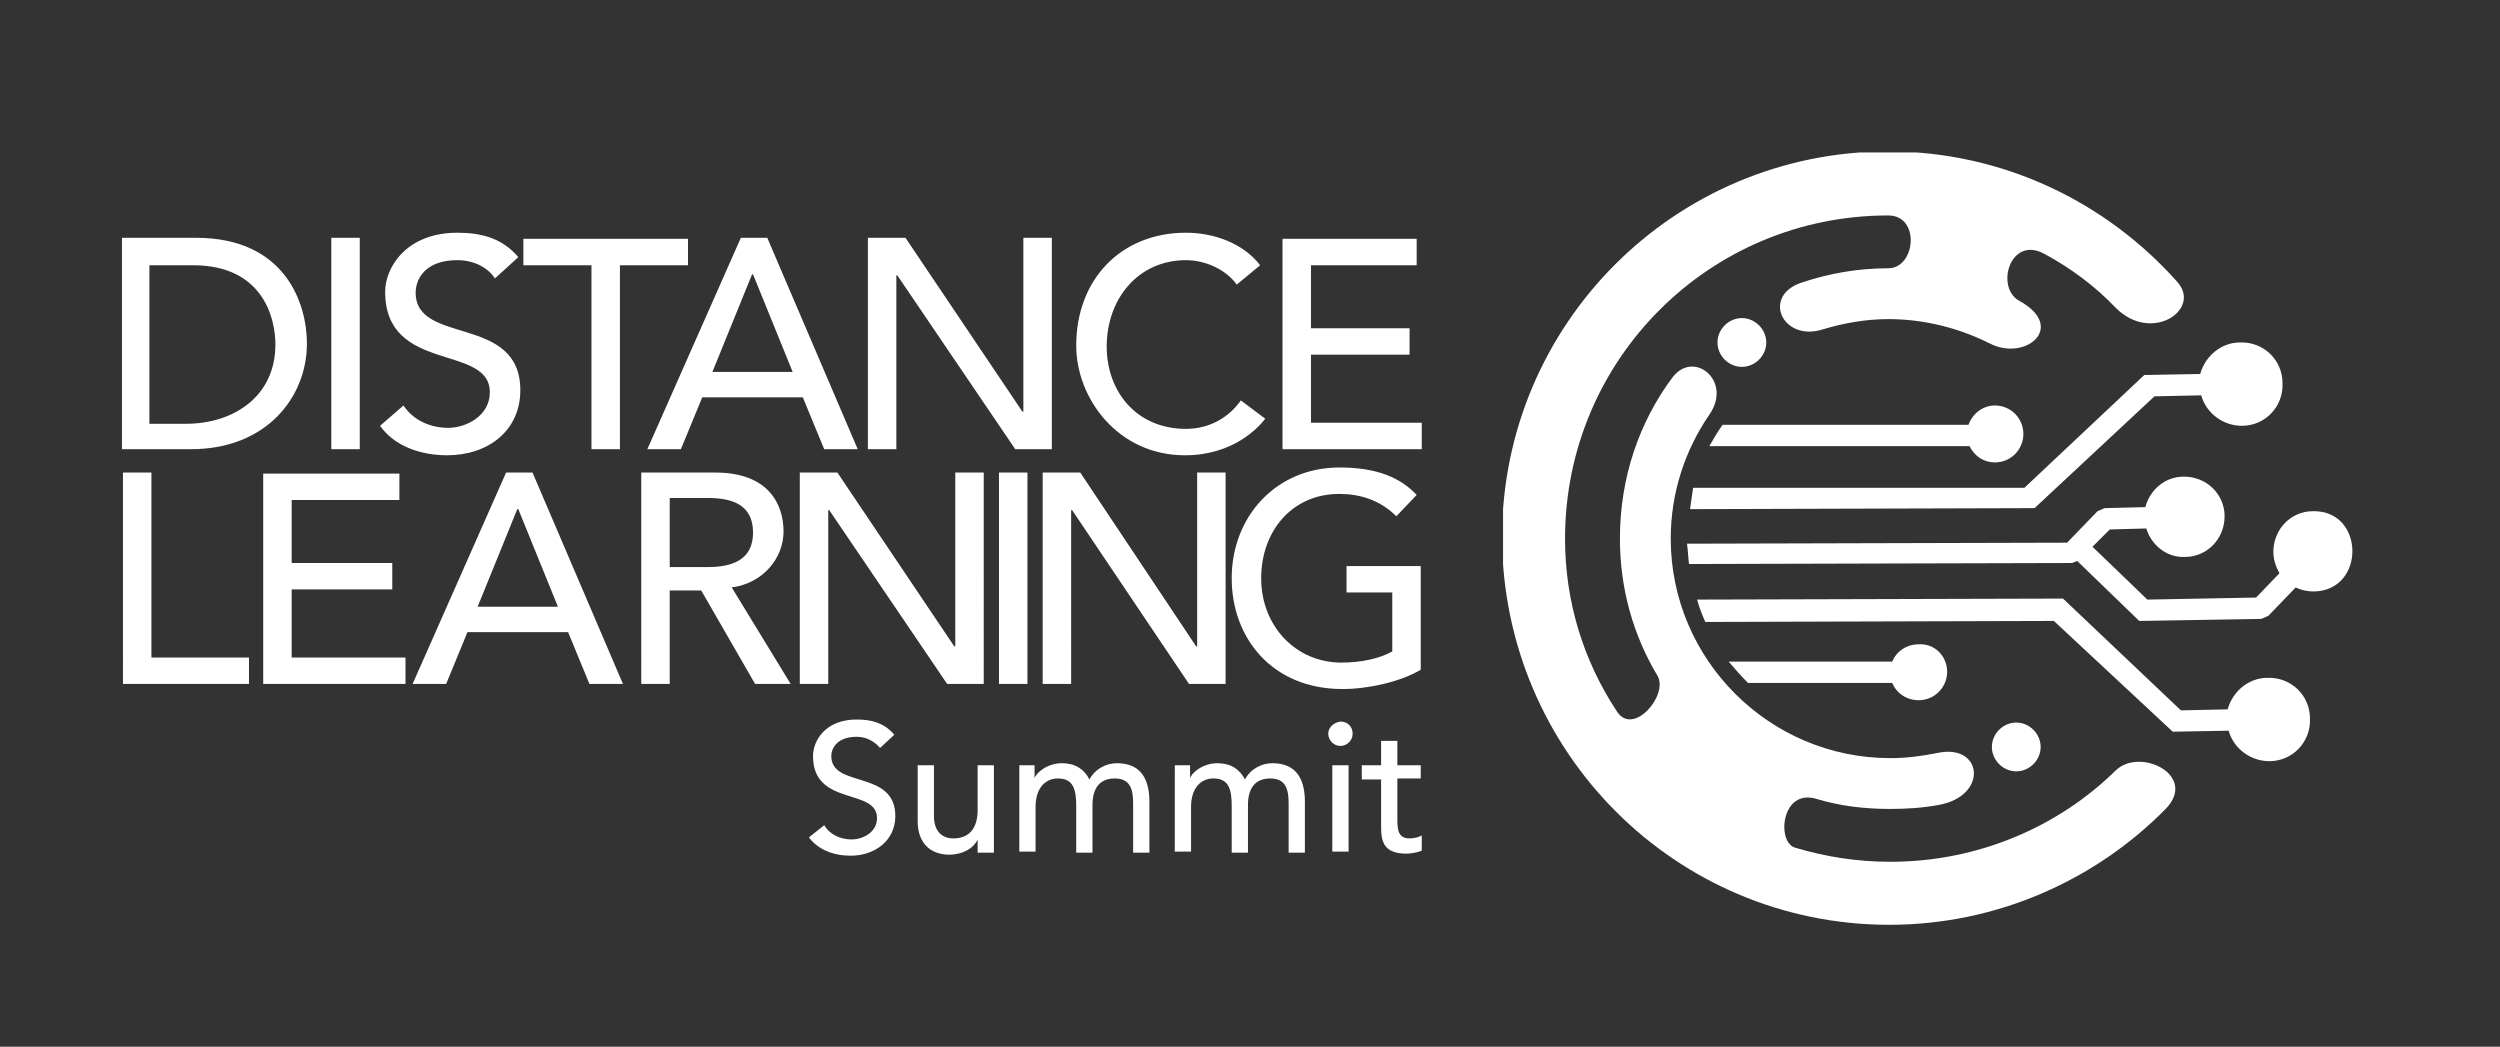
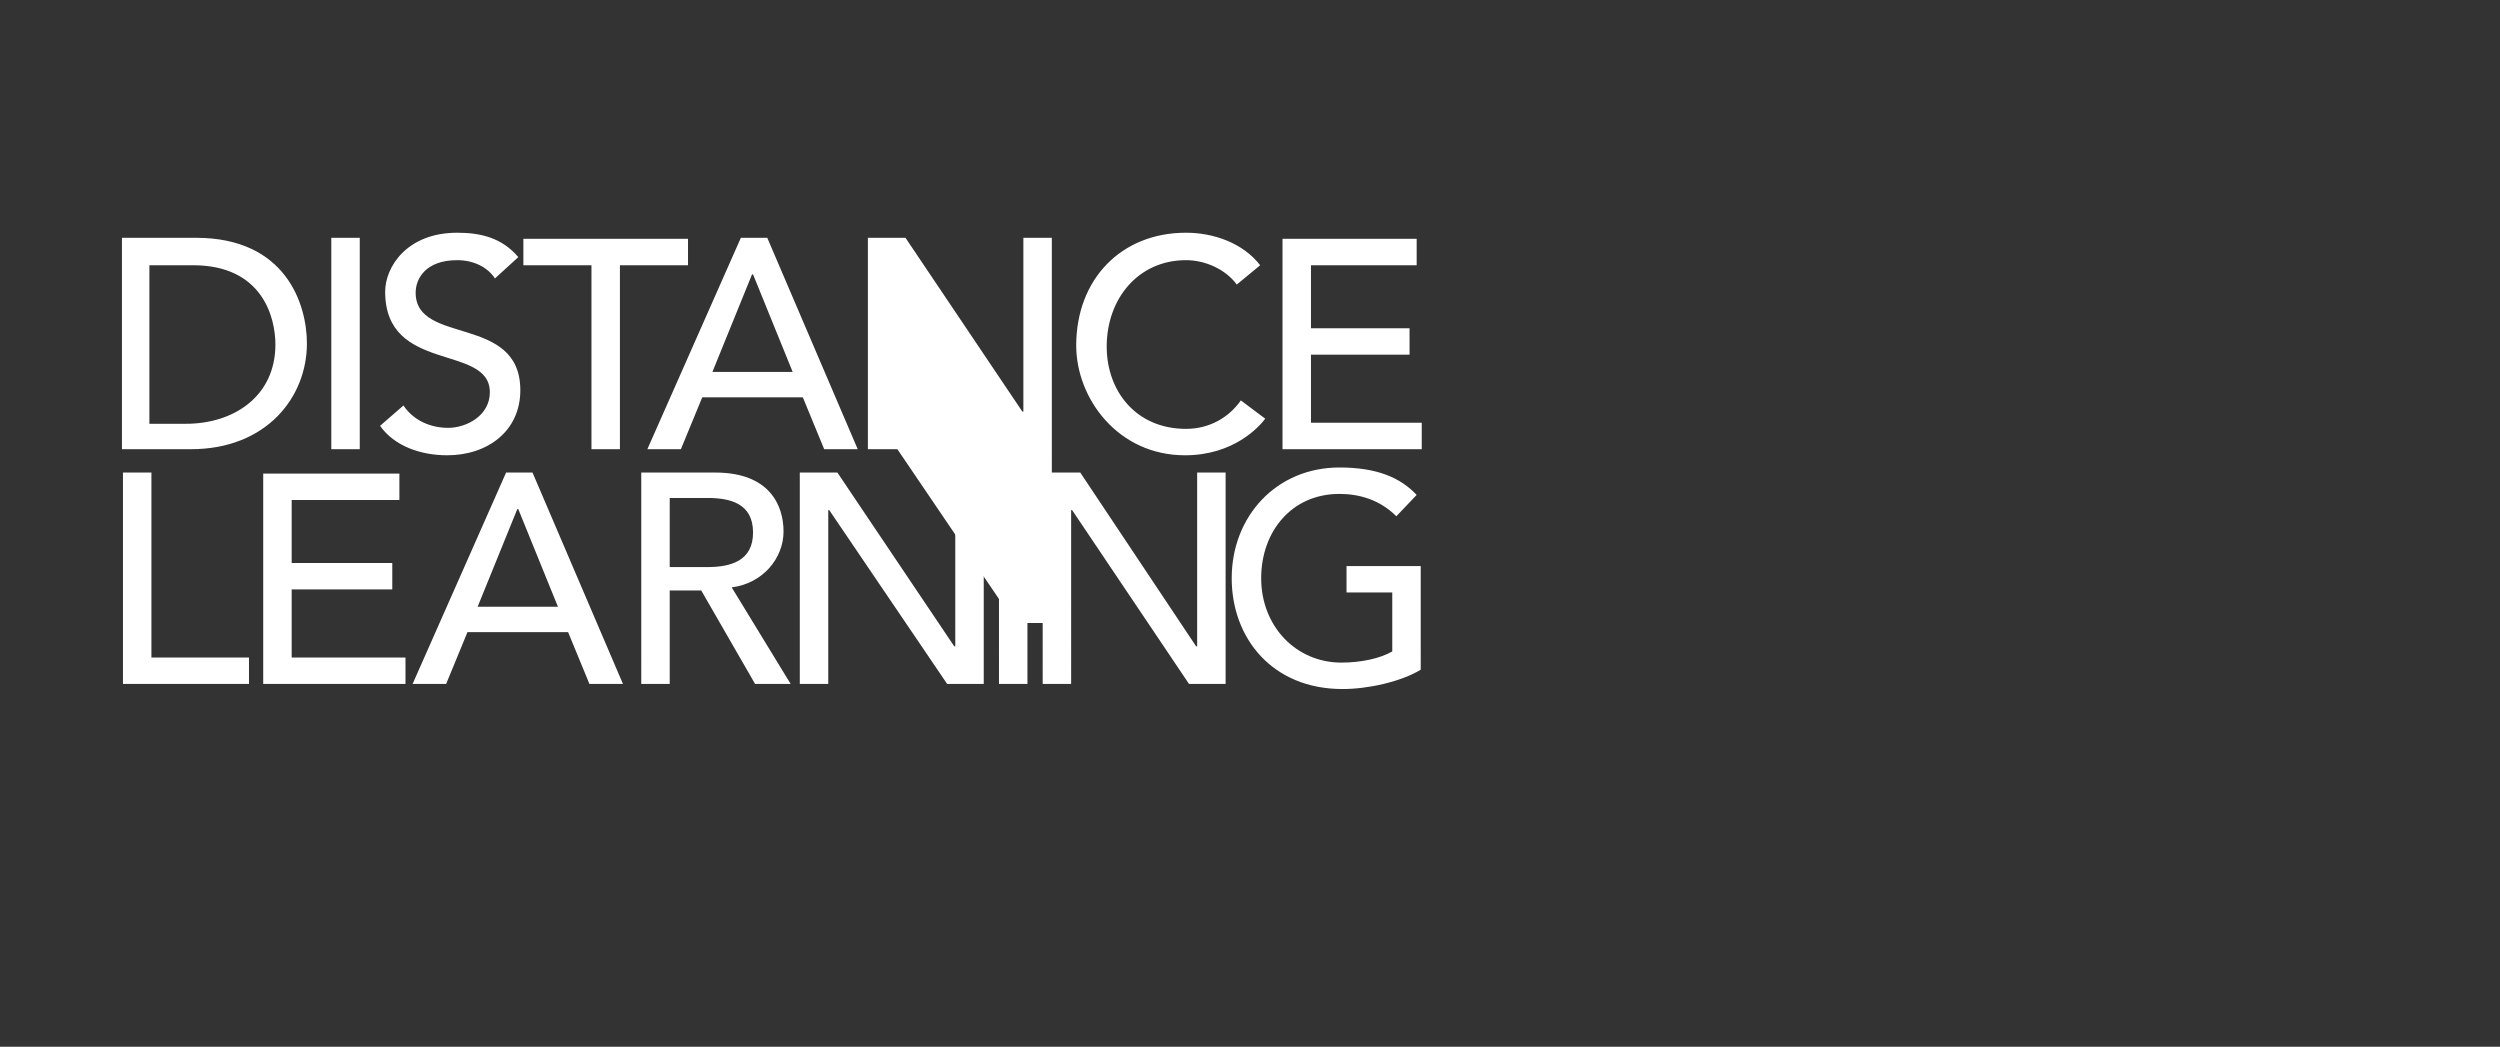
<svg xmlns="http://www.w3.org/2000/svg" xmlns:xlink="http://www.w3.org/1999/xlink" version="1.1" id="Layer_1" x="0px" y="0px" viewBox="0 0 246 103" style="enable-background:new 0 0 246 103;" xml:space="preserve">
  <rect x="0" y="0" width="246" height="103" fill="#333333" stroke="none" />
  <style type="text/css">
	.st0{fill:#FFFFFF;}
	.st1{clip-path:url(#SVGID_2_);fill:#FFFFFF;}
</style>
  <g>
    <path class="st0" d="M12.1,67.3h12.4v-2.6h-9.6V46.5h-2.8V67.3L12.1,67.3z M25.9,67.3h14v-2.6H28.7V58h9.9v-2.6h-9.9v-6.2h10.6   v-2.6H25.9V67.3L25.9,67.3z M40.6,67.3h3.3l2.1-5.1h9.9l2.1,5.1h3.3l-8.9-20.8h-2.6L40.6,67.3L40.6,67.3z M47,59.7l3.9-9.6H51   l3.9,9.6H47L47,59.7z M63.1,67.3h2.8v-9.2h3.1l5.3,9.2h3.5L72,57.8c3.1-0.4,5.1-2.9,5.1-5.5c0-2.6-1.4-5.8-6.7-5.8h-7.3V67.3   L63.1,67.3z M65.9,49h3.7c2.2,0,4.5,0.5,4.5,3.4c0,2.8-2.2,3.4-4.5,3.4h-3.7V49L65.9,49z M78.7,67.3h2.8V50.2h0.1l11.6,17.1h3.6   V46.5h-2.8v17.1h-0.1L82.4,46.5h-3.7V67.3L78.7,67.3z M98.3,67.3h2.8V46.5h-2.8V67.3L98.3,67.3z M102.6,67.3h2.8V50.2h0.1   l11.5,17.1h3.6V46.5h-2.8v17.1h-0.1l-11.4-17.1h-3.7V67.3L102.6,67.3z M132.5,55.7v2.6h4.5v5.8c-1.2,0.7-3.1,1.1-5,1.1   c-4.5,0-7.9-3.6-7.9-8.3c0-4.6,3-8.3,7.7-8.3c2,0,4,0.6,5.6,2.2l2-2.1c-1.6-1.7-3.9-2.7-7.6-2.7c-6.2,0-10.6,4.8-10.6,10.9   c0,5.9,4,10.9,10.9,10.9c2.5,0,5.7-0.7,7.7-1.9V55.7H132.5L132.5,55.7z" />
-     <path class="st0" d="M79.6,82.4c0.9,1.2,2.4,1.8,4.1,1.8c2.4,0,4.4-1.5,4.4-3.9c0-4.6-6.3-2.7-6.3-5.9c0-0.8,0.6-1.9,2.5-1.9   c1,0,1.8,0.5,2.3,1.1l1.4-1.3c-1-1.2-2.3-1.5-3.7-1.5c-3.1,0-4.3,2.1-4.3,3.6c0,5,6.3,3.1,6.3,6.1c0,1.4-1.4,2.1-2.5,2.1   c-1,0-2.1-0.4-2.7-1.4L79.6,82.4L79.6,82.4z M97.8,75.3h-1.6v4.4c0,2-1,2.8-2.4,2.8c-1,0-1.9-0.6-1.9-2.2v-5h-1.6v5.5   c0,2.3,1.4,3.3,3.1,3.3c1.3,0,2.4-0.6,2.8-1.5h0v1.3h1.6V75.3L97.8,75.3z M100.3,83.8h1.6v-4.4c0-1.9,1-2.8,2.2-2.8   c1.6,0,1.8,1.2,1.8,2.8v4.5h1.6v-4.7c0-1.5,0.6-2.6,2.2-2.6c1.6,0,1.8,1.2,1.8,2.5v4.8h1.6v-5c0-1.9-0.6-3.8-3.2-3.8   c-1,0-2.1,0.5-2.7,1.6c-0.5-1-1.4-1.6-2.7-1.6c-1.5,0-2.6,1-2.7,1.5h0v-1.3h-1.5V83.8L100.3,83.8z M115.6,83.8h1.6v-4.4   c0-1.9,1-2.8,2.2-2.8c1.6,0,1.8,1.2,1.8,2.8v4.5h1.6v-4.7c0-1.5,0.6-2.6,2.2-2.6c1.6,0,1.8,1.2,1.8,2.5v4.8h1.6v-5   c0-1.9-0.6-3.8-3.2-3.8c-1,0-2.1,0.5-2.7,1.6c-0.5-1-1.4-1.6-2.7-1.6c-1.5,0-2.6,1-2.7,1.5h0v-1.3h-1.5V83.8L115.6,83.8z    M131.1,83.8h1.6v-8.5h-1.6V83.8L131.1,83.8z M130.7,72.2c0,0.6,0.5,1.2,1.2,1.2c0.6,0,1.2-0.5,1.2-1.2s-0.5-1.2-1.2-1.2   C131.2,71.1,130.7,71.6,130.7,72.2L130.7,72.2z M139.8,75.3h-2.3v-2.4h-1.6v2.4H134v1.4h1.9v4.4c0,1.4,0,2.9,2.5,2.9   c0.3,0,1.1-0.1,1.5-0.3v-1.5c-0.3,0.2-0.8,0.3-1.2,0.3c-1.2,0-1.2-1-1.2-2v-3.9h2.3V75.3L139.8,75.3z" />
-     <path class="st0" d="M12,44.2h6.8c7.4,0,11.4-5.1,11.4-10.4c0-3.9-2.1-10.4-10.9-10.4H12V44.2L12,44.2z M14.8,26.1h4.2   c6.8,0,8.1,5.1,8.1,7.8c0,5.1-4.1,7.8-8.8,7.8h-3.6V26.1L14.8,26.1z M32.6,44.2h2.8V23.4h-2.8V44.2L32.6,44.2z M37.4,41.9   c1.4,2,4,2.9,6.6,2.9c4,0,7.2-2.4,7.2-6.4c0-7.5-10.3-4.4-10.3-9.6c0-1.3,0.9-3.2,4.1-3.2c1.6,0,3,0.7,3.7,1.8l2.3-2.1   c-1.6-1.9-3.7-2.4-6-2.4c-5,0-7.1,3.4-7.1,5.8c0,8.1,10.3,5.1,10.3,9.9c0,2.3-2.3,3.5-4.1,3.5c-1.7,0-3.4-0.7-4.4-2.2L37.4,41.9   L37.4,41.9z M58.2,44.2H61V26.1h6.7v-2.6H51.5v2.6h6.7V44.2L58.2,44.2z M63.7,44.2H67l2.1-5.1H79l2.1,5.1h3.3l-8.9-20.8h-2.6   L63.7,44.2L63.7,44.2z M70.1,36.6l3.9-9.6h0.1l3.9,9.6H70.1L70.1,36.6z M85.4,44.2h2.8V27.1h0.1l11.6,17.1h3.6V23.4h-2.8v17.1h-0.1   L89.1,23.4h-3.7V44.2L85.4,44.2z M124,26.1c-1.7-2.2-4.6-3.2-7.3-3.2c-6.4,0-10.8,4.6-10.8,11.1c0,5.2,4.1,10.8,10.7,10.8   c4.8,0,7.3-2.8,7.9-3.6l-2.4-1.8c-1.2,1.7-3.1,2.8-5.4,2.8c-4.9,0-7.8-3.7-7.8-8.1c0-4.7,3.1-8.5,7.8-8.5c1.9,0,3.9,0.9,5,2.4   L124,26.1L124,26.1z M126.2,44.2h13.7v-2.6h-10.9v-6.7h9.7v-2.6h-9.7v-6.2h10.4v-2.6h-13.2V44.2L126.2,44.2z" />
+     <path class="st0" d="M12,44.2h6.8c7.4,0,11.4-5.1,11.4-10.4c0-3.9-2.1-10.4-10.9-10.4H12V44.2L12,44.2z M14.8,26.1h4.2   c6.8,0,8.1,5.1,8.1,7.8c0,5.1-4.1,7.8-8.8,7.8h-3.6V26.1L14.8,26.1z M32.6,44.2h2.8V23.4h-2.8V44.2L32.6,44.2z M37.4,41.9   c1.4,2,4,2.9,6.6,2.9c4,0,7.2-2.4,7.2-6.4c0-7.5-10.3-4.4-10.3-9.6c0-1.3,0.9-3.2,4.1-3.2c1.6,0,3,0.7,3.7,1.8l2.3-2.1   c-1.6-1.9-3.7-2.4-6-2.4c-5,0-7.1,3.4-7.1,5.8c0,8.1,10.3,5.1,10.3,9.9c0,2.3-2.3,3.5-4.1,3.5c-1.7,0-3.4-0.7-4.4-2.2L37.4,41.9   L37.4,41.9z M58.2,44.2H61V26.1h6.7v-2.6H51.5v2.6h6.7V44.2L58.2,44.2z M63.7,44.2H67l2.1-5.1H79l2.1,5.1h3.3l-8.9-20.8h-2.6   L63.7,44.2L63.7,44.2z M70.1,36.6l3.9-9.6h0.1l3.9,9.6H70.1L70.1,36.6z M85.4,44.2h2.8h0.1l11.6,17.1h3.6V23.4h-2.8v17.1h-0.1   L89.1,23.4h-3.7V44.2L85.4,44.2z M124,26.1c-1.7-2.2-4.6-3.2-7.3-3.2c-6.4,0-10.8,4.6-10.8,11.1c0,5.2,4.1,10.8,10.7,10.8   c4.8,0,7.3-2.8,7.9-3.6l-2.4-1.8c-1.2,1.7-3.1,2.8-5.4,2.8c-4.9,0-7.8-3.7-7.8-8.1c0-4.7,3.1-8.5,7.8-8.5c1.9,0,3.9,0.9,5,2.4   L124,26.1L124,26.1z M126.2,44.2h13.7v-2.6h-10.9v-6.7h9.7v-2.6h-9.7v-6.2h10.4v-2.6h-13.2V44.2L126.2,44.2z" />
    <g>
      <defs>
-         <rect id="SVGID_1_" x="147.9" y="15" width="83.7" height="76" />
-       </defs>
+         </defs>
      <clipPath id="SVGID_2_">
        <use xlink:href="#SVGID_1_" style="overflow:visible;" />
      </clipPath>
-       <path class="st1" d="M173.8,33.7c0,1.3-1.1,2.4-2.4,2.4c-1.3,0-2.4-1.1-2.4-2.4c0-1.3,1.1-2.4,2.4-2.4    C172.7,31.3,173.8,32.4,173.8,33.7 M200.8,73.5c0,1.3-1.1,2.4-2.4,2.4c-1.3,0-2.4-1.1-2.4-2.4c0-1.3,1.1-2.4,2.4-2.4    C199.7,71.1,200.8,72.2,200.8,73.5 M166.2,55.5l37.7-0.1l0.5-0.2l6.1,5.9l12-0.2l0.7-0.3l2.7-2.8l0,0c0.6,0.3,1.2,0.4,1.8,0.4    c5.1-0.1,5-8-0.1-7.9c-2.2,0-3.9,1.8-3.9,4c0,0.7,0.2,1.4,0.6,2.1l0,0l-2.3,2.4L211.3,59l-5.4-5.2l1.7-1.7l3.6-0.1l0,0    c0.5,1.7,2.1,2.9,3.8,2.8c2.2,0,3.9-1.8,3.9-4c0-2.2-1.8-3.9-4-3.9c-1.8,0-3.3,1.2-3.8,3l0,0l-4,0.1l-0.7,0.3l-3,3.1l-37.4,0.1    C166.1,54.1,166.1,54.8,166.2,55.5L166.2,55.5z M166.3,50.1l33.9-0.1L212,39l4.6-0.1l0,0c0.5,1.8,2.2,3,4,3c2.3,0,4.1-1.9,4-4.2    c0-2.3-1.9-4.1-4.2-4c-1.8,0-3.4,1.3-3.9,3.1l0,0l-5.5,0.1l-11.8,11.1l-32.6,0C166.5,48.7,166.4,49.4,166.3,50.1 M199.1,42.7    c0,1.5-1.2,2.8-2.8,2.8c-1.1,0-2-0.6-2.5-1.6l-25.6,0c0.4-0.7,0.8-1.4,1.3-2.1l24.2,0c0.4-1.1,1.4-1.9,2.6-1.9    C197.9,39.9,199.1,41.2,199.1,42.7L199.1,42.7z M191.6,66.1c0,1.5-1.2,2.8-2.8,2.8c-1.2,0-2.2-0.7-2.6-1.7l-14.2,0    c-0.7-0.7-1.3-1.4-1.9-2.1l16.1,0c0.4-1,1.4-1.7,2.6-1.7C190.4,63.3,191.6,64.6,191.6,66.1 M167.8,61.2l34.3-0.1L213.8,72l5.5-0.1    l0,0c0.5,1.8,2.2,3,4,3c2.3,0,4.1-1.9,4-4.2c0-2.3-1.9-4.1-4.2-4c-1.8,0-3.4,1.3-3.9,3.1l0,0l-4.6,0.1L203,58.9L167,59    C167.2,59.8,167.5,60.5,167.8,61.2L167.8,61.2z M185.9,91c10.6,0,20.3-4.4,27.2-11.4c3.2-3.3-2.5-6.1-4.9-3.8    c-5.7,5.6-13.6,9-22.2,9c-3.3,0-6.4-0.5-9.4-1.4c-1.8-0.6-1.3-5.8,2.1-4.8c2.3,0.7,4.7,1,7.3,1c1.6,0,3.2-0.1,4.8-0.4    c4.9-0.9,4.3-6.1-0.2-5.1c-1.5,0.3-3,0.5-4.6,0.5c-11.9,0-21.6-9.7-21.6-21.6c0-4.5,1.4-8.7,3.8-12.2c2.3-3.3-1.5-6.4-3.6-3.7    c-3.3,4.4-5.2,9.9-5.2,15.9c0,4.9,1.3,9.5,3.7,13.5c1.1,1.9-2.4,6-4,3.5C155.8,65,154,59.2,154,53c0-17.6,14.2-31.8,31.8-31.8    c3.2,0,2.7,5.2,0,5.2c-3,0-5.8,0.5-8.5,1.4c-4,1.3-1.9,5.9,2.1,4.6c2-0.6,4.2-1,6.4-1c3.6,0,7,0.9,10,2.4c3.5,1.8,7.6-1.6,2.9-4.2    c-2.4-1.3-0.9-6.5,2.5-4.6c2.6,1.4,5,3.2,7,5.3c3.5,3.5,8.4,0.2,6.1-2.5c-7-7.9-17.2-12.9-28.5-12.9c-21,0-38,17-38,38    C147.9,74,164.9,91,185.9,91L185.9,91z" />
    </g>
-     <path class="st0" d="M192.7,22.1c1.2,0,2.3,1,2.3,2.3c0,1.2-1,2.3-2.3,2.3c-1.2,0-2.3-1-2.3-2.3C190.4,23.1,191.4,22.1,192.7,22.1" />
-     <path class="st0" d="M167.6,73c1.4,0,2.5,1.1,2.5,2.5S169,78,167.6,78c-1.4,0-2.5-1.1-2.5-2.5S166.2,73,167.6,73" />
  </g>
</svg>